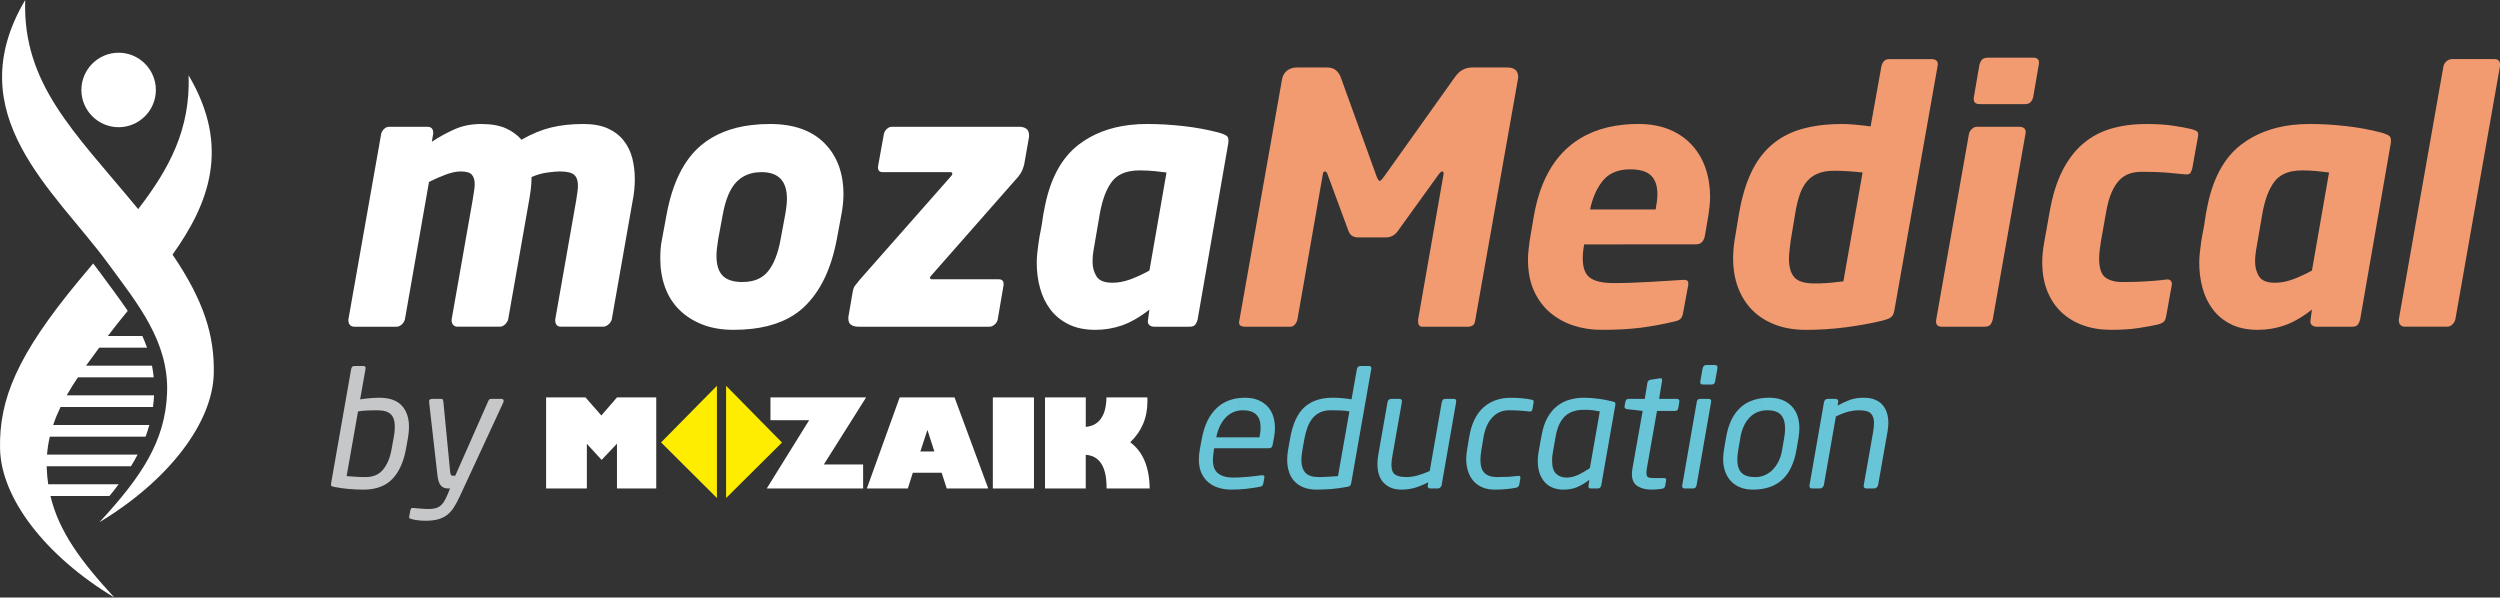
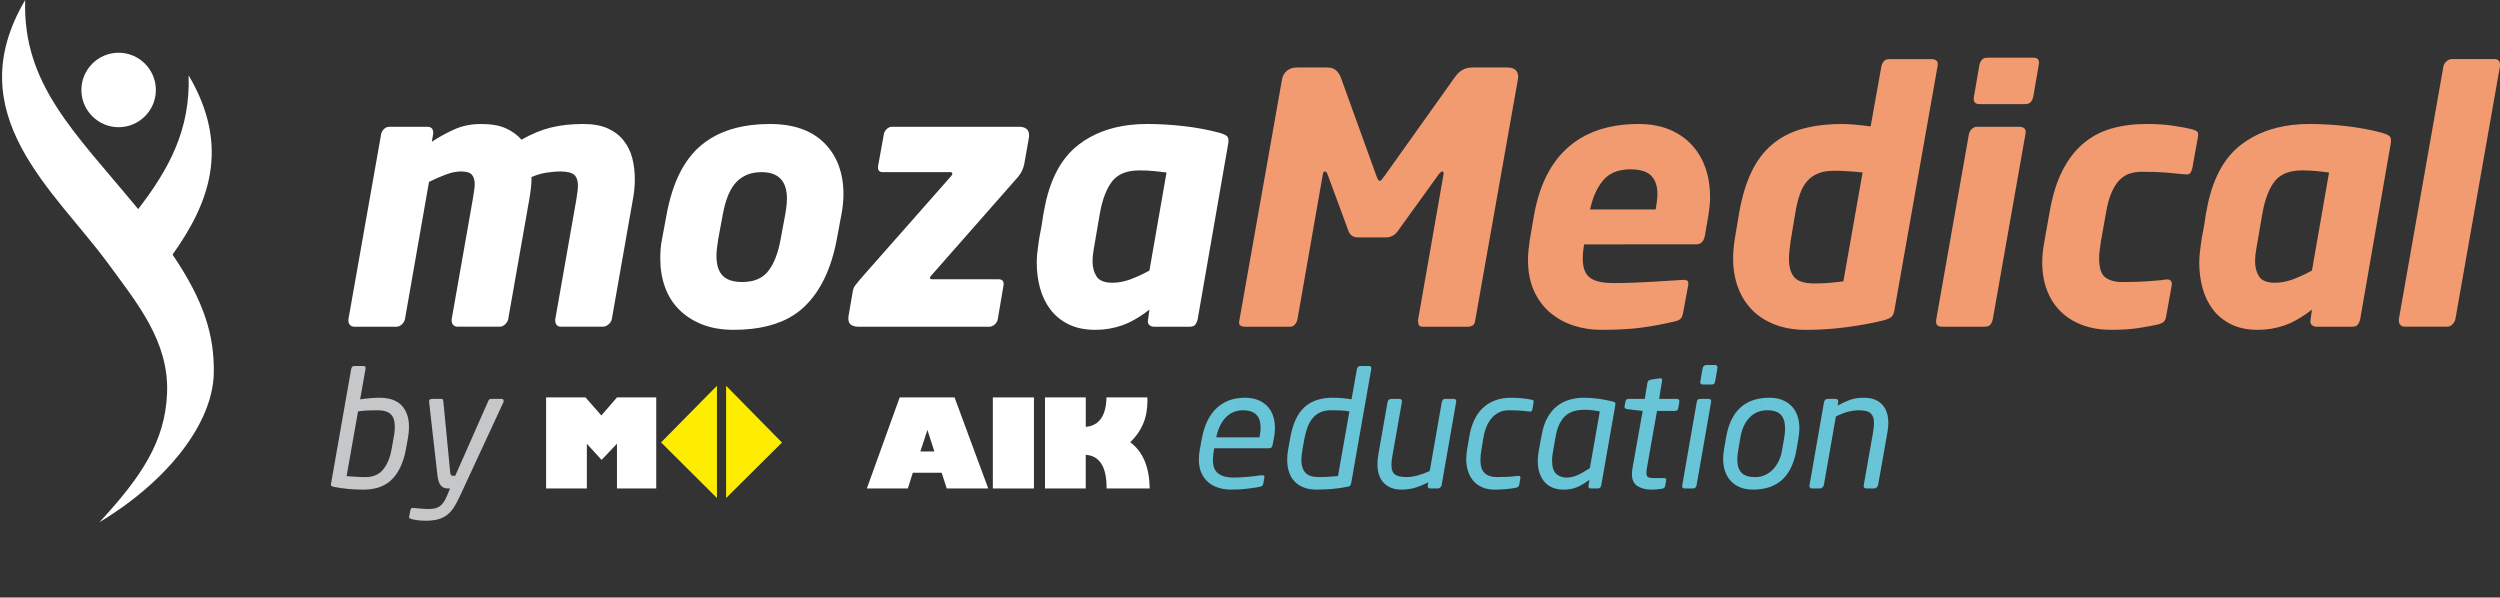
<svg xmlns="http://www.w3.org/2000/svg" version="1.1" id="Layer_1" x="0px" y="0px" width="223.039px" height="53.308px" viewBox="0 0 223.039 53.308" enable-background="new 0 0 223.039 53.308" xml:space="preserve">
  <rect x="0" y="0" width="223.039" height="53.308" fill="#333333" stroke="none" />
  <path fill-rule="evenodd" clip-rule="evenodd" fill="#FFFFFF" d="M2.248,0C2,7.473,6.637,11.775,12.078,18.353  c0.084,0.102,0.167,0.203,0.25,0.303c2.797-3.633,4.66-7.128,4.5-11.936c3.798,6.43,1.775,11.498-1.435,15.994  c2.818,4.152,3.743,7.225,3.68,10.576c-0.083,4.425-4.034,9.584-10.198,13.296c3.735-4.041,5.875-7.208,6.032-11.548  c0.167-4.598-2.684-8.005-5.248-11.511C4.891,17.008-3.792,10.227,2.248,0z" />
-   <path fill-rule="evenodd" clip-rule="evenodd" fill="#FFFFFF" d="M4.301,43.207h6.283c-0.256,0.345-0.528,0.691-0.815,1.042H4.501  c0.749,3.158,2.715,5.829,5.701,9.059C4.037,49.596,0.086,44.437,0.003,40.012c-0.084-4.425,1.555-8.36,6.996-14.938  c0.444-0.537,0.883-1.059,1.314-1.568c0.221,0.285,0.436,0.569,0.644,0.853c0.82,1.121,1.668,2.232,2.439,3.375  c-0.621,0.755-1.222,1.501-1.775,2.242H12.7c0.153,0.342,0.293,0.688,0.418,1.041H8.852c-0.395,0.534-0.791,1.067-1.176,1.605h5.884  c0.067,0.341,0.118,0.688,0.152,1.041H6.952c-0.354,0.527-0.69,1.061-1,1.605h7.792c-0.019,0.354-0.051,0.701-0.096,1.041H5.403  c-0.252,0.522-0.475,1.056-0.66,1.605h8.58c-0.096,0.352-0.207,0.698-0.333,1.041H4.446c-0.122,0.52-0.208,1.054-0.251,1.605h8.08  c-0.182,0.348-0.379,0.694-0.593,1.041H4.166c0.001,0.053,0.002,0.104,0.004,0.158C4.188,42.257,4.232,42.738,4.301,43.207z" />
  <path fill-rule="evenodd" clip-rule="evenodd" fill="#FFFFFF" d="M10.583,11.349c1.83,0,3.323-1.492,3.323-3.322  s-1.493-3.323-3.323-3.323S7.261,6.197,7.261,8.027S8.753,11.349,10.583,11.349z" />
  <path fill="#FFFFFF" d="M100.773,28.75v-3.801l0.14-0.051c0.571-0.218,1.116-0.472,1.634-0.762l1.525-8.747  c-0.291-0.042-0.653-0.083-1.089-0.125s-0.872-0.062-1.307-0.062c-0.327,0-0.628,0.027-0.903,0.082V11.15  c0.498-0.059,1.017-0.088,1.557-0.088c1.058,0,2.142,0.062,3.252,0.187c1.11,0.125,2.174,0.322,3.19,0.591  c0.353,0.104,0.586,0.208,0.701,0.311c0.114,0.104,0.15,0.312,0.109,0.623l-2.739,15.75c-0.042,0.166-0.109,0.312-0.202,0.436  c-0.094,0.125-0.265,0.187-0.514,0.187h-3.175c-0.166,0-0.306-0.052-0.42-0.155s-0.15-0.26-0.109-0.467l0.124-0.903  C101.934,28.1,101.343,28.477,100.773,28.75z M100.773,11.15v4.134c-0.667,0.133-1.181,0.427-1.541,0.883  c-0.508,0.643-0.877,1.598-1.105,2.864l-0.561,3.268c-0.062,0.353-0.093,0.695-0.093,1.027c0,0.519,0.119,0.965,0.358,1.339  s0.711,0.56,1.417,0.56c0.495,0,1.003-0.092,1.525-0.275v3.801c-0.221,0.106-0.439,0.197-0.653,0.272  c-0.768,0.27-1.567,0.404-2.397,0.404c-0.934,0-1.732-0.166-2.397-0.498c-0.664-0.332-1.204-0.772-1.618-1.323  c-0.415-0.55-0.721-1.182-0.918-1.898s-0.295-1.468-0.295-2.257c0-0.291,0.015-0.581,0.046-0.872s0.067-0.581,0.109-0.872  c0.063-0.457,0.135-0.872,0.218-1.245c0.063-0.332,0.114-0.654,0.156-0.965c0.042-0.312,0.083-0.55,0.125-0.716  c0.477-2.718,1.515-4.685,3.113-5.898C97.505,11.937,99.01,11.359,100.773,11.15L100.773,11.15z M67.063,29.34v-4.262  c0.611-0.134,1.099-0.428,1.463-0.88c0.519-0.644,0.892-1.598,1.12-2.864l0.405-2.179c0.104-0.581,0.156-1.058,0.156-1.432  c0-1.577-0.757-2.366-2.272-2.366c-0.311,0-0.601,0.034-0.872,0.101v-4.304c0.514-0.061,1.054-0.092,1.619-0.092  c2.117,0,3.74,0.571,4.872,1.712c1.131,1.141,1.696,2.666,1.696,4.575c0,0.291-0.021,0.617-0.062,0.98  c-0.042,0.363-0.083,0.638-0.125,0.825l-0.405,2.179c-0.498,2.656-1.468,4.669-2.911,6.039C70.602,28.461,69.04,29.116,67.063,29.34  L67.063,29.34z M91.809,12.089c0,0.125-0.011,0.218-0.031,0.28l-0.405,2.303c-0.042,0.166-0.098,0.337-0.171,0.514  s-0.192,0.368-0.358,0.576l-7.75,8.809c-0.083,0.083-0.125,0.156-0.125,0.218c0,0.083,0.063,0.125,0.187,0.125h5.914  c0.311,0,0.467,0.135,0.467,0.405v0.093l-0.529,3.113c-0.042,0.166-0.135,0.312-0.281,0.436c-0.145,0.125-0.3,0.187-0.467,0.187  H76.587c-0.249,0-0.462-0.052-0.638-0.155s-0.264-0.301-0.264-0.592c0-0.124,0.01-0.218,0.031-0.28l0.342-1.991  c0.042-0.291,0.114-0.504,0.218-0.639c0.104-0.135,0.249-0.316,0.436-0.544l8.125-9.214c0.083-0.083,0.124-0.166,0.124-0.249  c0-0.083-0.062-0.125-0.187-0.125h-6.007c-0.291,0-0.436-0.135-0.436-0.404V14.86l0.529-2.926c0.042-0.166,0.129-0.311,0.264-0.436  c0.135-0.125,0.286-0.187,0.452-0.187h11.361c0.249,0,0.457,0.057,0.623,0.171C91.726,11.596,91.809,11.799,91.809,12.089z   M56.635,15.98c0,0.644-0.063,1.276-0.187,1.899l-1.868,10.614c-0.042,0.166-0.14,0.316-0.295,0.451  c-0.156,0.135-0.316,0.202-0.482,0.202h-3.767c-0.166,0-0.291-0.052-0.374-0.155s-0.125-0.229-0.125-0.374v-0.124l1.868-10.614  c0.042-0.27,0.078-0.514,0.109-0.731s0.047-0.42,0.047-0.607c0-0.436-0.114-0.752-0.342-0.95c-0.229-0.197-0.654-0.295-1.276-0.295  c-0.249,0-0.612,0.031-1.089,0.093c-0.478,0.063-0.955,0.197-1.432,0.405c0,0.353-0.021,0.7-0.062,1.043  c-0.042,0.342-0.093,0.69-0.156,1.042l-1.868,10.614c-0.041,0.166-0.135,0.316-0.28,0.451c-0.146,0.135-0.301,0.202-0.467,0.202  h-3.766c-0.166,0-0.296-0.052-0.389-0.155s-0.14-0.238-0.14-0.405v-0.093l1.868-10.614c0.042-0.291,0.083-0.555,0.125-0.794  c0.042-0.238,0.063-0.461,0.063-0.669c0-0.353-0.083-0.628-0.249-0.825c-0.166-0.197-0.499-0.295-0.996-0.295  c-0.395,0-0.841,0.093-1.339,0.28c-0.498,0.187-0.996,0.405-1.494,0.654l-2.148,12.264c-0.042,0.166-0.135,0.316-0.28,0.451  c-0.145,0.135-0.301,0.202-0.467,0.202h-3.766c-0.166,0-0.296-0.052-0.389-0.155s-0.14-0.238-0.14-0.405v-0.093l2.926-16.56  c0.042-0.166,0.13-0.311,0.265-0.436s0.285-0.187,0.452-0.187h3.393c0.353,0,0.529,0.177,0.529,0.529v0.093l-0.124,0.716  c0.623-0.415,1.292-0.783,2.007-1.105c0.716-0.322,1.51-0.482,2.381-0.482c0.913,0,1.655,0.13,2.226,0.389  c0.571,0.26,1.033,0.597,1.385,1.012c0.913-0.519,1.795-0.882,2.646-1.089c0.851-0.208,1.806-0.312,2.864-0.312  c0.872,0,1.598,0.13,2.179,0.389c0.582,0.26,1.053,0.617,1.417,1.074c0.363,0.457,0.623,0.981,0.778,1.572  C56.557,14.688,56.635,15.316,56.635,15.98L56.635,15.98z M67.063,11.154v4.304c-0.526,0.13-0.977,0.388-1.354,0.771  c-0.57,0.581-0.98,1.556-1.229,2.925l-0.404,2.179c-0.042,0.291-0.078,0.555-0.109,0.794c-0.031,0.238-0.047,0.472-0.047,0.7  c0,0.809,0.187,1.4,0.56,1.774c0.374,0.374,0.955,0.56,1.743,0.56c0.302,0,0.583-0.028,0.84-0.085v4.262  c-0.511,0.058-1.051,0.087-1.618,0.087c-1.059,0-1.992-0.16-2.802-0.482c-0.809-0.321-1.494-0.763-2.055-1.323  c-0.56-0.56-0.98-1.229-1.26-2.007s-0.42-1.624-0.42-2.537c0-0.291,0.01-0.581,0.031-0.872c0.021-0.291,0.063-0.581,0.125-0.872  l0.405-2.179c0.519-2.822,1.536-4.876,3.05-6.163C63.703,11.986,65.218,11.373,67.063,11.154z" />
  <path fill="#F29B71" d="M204.487,28.75v-3.801l0.141-0.051c0.57-0.218,1.115-0.472,1.634-0.762l1.525-8.747  c-0.291-0.042-0.653-0.083-1.09-0.125c-0.436-0.042-0.871-0.062-1.308-0.062c-0.326,0-0.627,0.027-0.902,0.082V11.15  c0.498-0.059,1.018-0.088,1.557-0.088c1.059,0,2.143,0.062,3.253,0.187c1.11,0.125,2.174,0.322,3.19,0.591  c0.353,0.104,0.586,0.208,0.7,0.311c0.114,0.104,0.15,0.312,0.108,0.623l-2.738,15.75c-0.042,0.166-0.109,0.312-0.203,0.436  c-0.093,0.125-0.264,0.187-0.514,0.187h-3.175c-0.166,0-0.306-0.052-0.42-0.155s-0.15-0.26-0.108-0.467l0.124-0.903  C205.648,28.1,205.058,28.477,204.487,28.75L204.487,28.75z M223.039,5.895l-3.984,22.598c-0.041,0.166-0.13,0.316-0.265,0.451  s-0.285,0.202-0.451,0.202h-3.798c-0.165,0-0.295-0.052-0.389-0.155s-0.14-0.238-0.14-0.405v-0.093l3.984-22.598  c0.041-0.166,0.135-0.311,0.279-0.436c0.146-0.124,0.302-0.187,0.467-0.187h3.798c0.332,0,0.498,0.166,0.498,0.498V5.895z   M204.487,11.15v4.134c-0.667,0.133-1.181,0.427-1.54,0.883c-0.509,0.643-0.877,1.598-1.105,2.864l-0.561,3.268  c-0.063,0.353-0.093,0.695-0.093,1.027c0,0.519,0.119,0.965,0.357,1.339c0.239,0.374,0.711,0.56,1.417,0.56  c0.495,0,1.003-0.092,1.524-0.275v3.801c-0.221,0.106-0.438,0.197-0.653,0.272c-0.768,0.27-1.567,0.404-2.396,0.404  c-0.935,0-1.733-0.166-2.397-0.498s-1.203-0.772-1.618-1.323c-0.415-0.55-0.722-1.182-0.919-1.898  c-0.196-0.716-0.295-1.468-0.295-2.257c0-0.291,0.016-0.581,0.047-0.872c0.03-0.291,0.067-0.581,0.108-0.872  c0.063-0.457,0.135-0.872,0.218-1.245c0.063-0.332,0.114-0.654,0.156-0.965c0.041-0.312,0.083-0.55,0.124-0.716  c0.478-2.718,1.515-4.685,3.113-5.898C201.22,11.937,202.725,11.359,204.487,11.15L204.487,11.15z M172.803,28.975v-0.82  l2.861-16.221c0.042-0.166,0.13-0.311,0.265-0.436s0.285-0.187,0.451-0.187h3.798c0.166,0,0.306,0.047,0.42,0.14  s0.15,0.254,0.108,0.482l-2.925,16.591c-0.042,0.166-0.109,0.312-0.203,0.436c-0.093,0.125-0.274,0.187-0.544,0.187h-3.798  C173.028,29.146,172.884,29.089,172.803,28.975L172.803,28.975z M172.803,6.23V5.45c0.079,0.104,0.099,0.252,0.06,0.445  L172.803,6.23L172.803,6.23z M176.598,9.288c-0.394,0-0.561-0.208-0.498-0.623l0.498-2.895c0.042-0.166,0.114-0.312,0.218-0.436  c0.104-0.125,0.28-0.187,0.529-0.187h4.047c0.415,0,0.581,0.208,0.498,0.623l-0.498,2.895c-0.042,0.166-0.114,0.311-0.218,0.436  s-0.28,0.187-0.529,0.187H176.598L176.598,9.288z M191.477,11.062c0.934,0,1.743,0.052,2.428,0.156s1.234,0.208,1.649,0.311  c0.291,0.083,0.462,0.171,0.514,0.265c0.052,0.094,0.058,0.244,0.016,0.452l-0.498,2.77c-0.041,0.167-0.099,0.306-0.171,0.42  c-0.073,0.114-0.265,0.15-0.576,0.109c-0.29-0.021-0.57-0.047-0.84-0.078c-0.271-0.031-0.545-0.057-0.825-0.078  s-0.592-0.036-0.934-0.046c-0.343-0.011-0.731-0.016-1.167-0.016c-0.374,0-0.727,0.052-1.059,0.156  c-0.332,0.104-0.633,0.291-0.903,0.56c-0.27,0.27-0.508,0.638-0.716,1.105c-0.207,0.467-0.373,1.063-0.498,1.79l-0.467,2.615  c-0.041,0.29-0.077,0.56-0.108,0.809c-0.031,0.25-0.047,0.478-0.047,0.685c0,0.851,0.182,1.417,0.545,1.696  c0.363,0.28,0.876,0.42,1.54,0.42c0.437,0,0.825-0.005,1.168-0.016c0.342-0.01,0.664-0.026,0.965-0.046  c0.301-0.021,0.586-0.042,0.855-0.063c0.271-0.021,0.551-0.052,0.841-0.093c0.229-0.042,0.389-0.005,0.482,0.109  s0.119,0.254,0.078,0.42l-0.498,2.77c-0.042,0.229-0.12,0.389-0.234,0.482c-0.113,0.094-0.295,0.171-0.544,0.233  c-0.456,0.104-1.027,0.208-1.712,0.312s-1.494,0.155-2.428,0.155c-0.913,0-1.743-0.135-2.49-0.404s-1.391-0.659-1.931-1.167  c-0.539-0.509-0.959-1.136-1.26-1.884c-0.301-0.747-0.452-1.608-0.452-2.583c0-0.56,0.063-1.172,0.188-1.836l0.467-2.615  c0.249-1.453,0.628-2.682,1.136-3.689c0.509-1.006,1.131-1.821,1.868-2.443c0.736-0.623,1.577-1.069,2.521-1.338  C189.323,11.197,190.355,11.062,191.477,11.062z M172.803,5.45v0.78l-3.8,21.485c-0.041,0.249-0.13,0.436-0.265,0.561  c-0.135,0.124-0.42,0.238-0.856,0.342c-0.934,0.229-1.991,0.421-3.175,0.576c-0.604,0.08-1.211,0.139-1.82,0.178v-4.113  c0.148-0.009,0.294-0.02,0.436-0.034c0.446-0.041,0.825-0.083,1.136-0.124l1.713-9.712c-0.354-0.042-0.769-0.078-1.245-0.109  c-0.478-0.031-0.903-0.047-1.276-0.047c-0.274,0-0.528,0.019-0.763,0.056v-4.163c0.47-0.042,0.963-0.063,1.479-0.063  c0.312,0,0.7,0.021,1.167,0.062c0.467,0.042,0.918,0.094,1.354,0.156l0.966-5.385c0.041-0.166,0.114-0.311,0.218-0.436  c0.104-0.124,0.27-0.187,0.498-0.187h3.735C172.546,5.272,172.714,5.332,172.803,5.45L172.803,5.45z M172.803,28.154l-0.064,0.37  c-0.029,0.196-0.008,0.347,0.064,0.45V28.154z M162.887,11.125v4.163c-0.245,0.04-0.468,0.099-0.669,0.178  c-0.395,0.155-0.727,0.389-0.996,0.7c-0.271,0.311-0.488,0.706-0.654,1.183c-0.166,0.478-0.301,1.038-0.404,1.681l-0.405,2.428  c-0.041,0.311-0.077,0.607-0.108,0.887c-0.031,0.28-0.047,0.534-0.047,0.763c0,0.726,0.161,1.271,0.482,1.634  c0.322,0.363,0.919,0.545,1.79,0.545c0.354,0,0.691-0.009,1.012-0.029v4.113c-0.584,0.037-1.17,0.056-1.759,0.056  c-1.038,0-1.961-0.155-2.771-0.467s-1.489-0.747-2.039-1.308c-0.55-0.56-0.97-1.229-1.261-2.007  c-0.29-0.778-0.436-1.634-0.436-2.568c0-0.27,0.011-0.535,0.031-0.794s0.052-0.534,0.094-0.825l0.404-2.428  c0.249-1.432,0.612-2.651,1.09-3.657c0.477-1.007,1.095-1.832,1.852-2.475c0.758-0.644,1.655-1.111,2.692-1.401  C161.427,11.318,162.127,11.194,162.887,11.125L162.887,11.125z M144.864,29.374v-4.128c0.231-0.005,0.471-0.012,0.716-0.021  c0.57-0.021,1.131-0.046,1.681-0.078c0.55-0.031,1.068-0.062,1.557-0.093c0.487-0.031,0.887-0.057,1.198-0.078  c0.249-0.021,0.42,0,0.514,0.062c0.093,0.063,0.119,0.208,0.078,0.436l-0.437,2.366c-0.041,0.249-0.108,0.436-0.202,0.56  c-0.093,0.125-0.285,0.218-0.576,0.28c-1.037,0.249-2.049,0.436-3.034,0.561C145.899,29.298,145.401,29.343,144.864,29.374  L144.864,29.374z M144.864,21.801v-3.113h2.848c0.042-0.249,0.078-0.487,0.109-0.715c0.031-0.229,0.047-0.446,0.047-0.654  c0-0.727-0.188-1.276-0.561-1.65c-0.374-0.374-0.996-0.561-1.868-0.561c-0.201,0-0.393,0.012-0.575,0.036v-4.021  c0.415-0.041,0.846-0.062,1.292-0.062c1.058,0,1.986,0.166,2.785,0.498s1.469,0.794,2.008,1.385c0.54,0.591,0.944,1.281,1.214,2.07  c0.271,0.789,0.404,1.64,0.404,2.552c0,0.27-0.015,0.545-0.046,0.825c-0.031,0.28-0.067,0.565-0.109,0.856l-0.312,1.805  c-0.104,0.499-0.362,0.747-0.777,0.747H144.864z M135.448,6.891c0,0.042-0.005,0.078-0.016,0.109s-0.016,0.067-0.016,0.109  l-3.828,21.602c-0.042,0.166-0.119,0.28-0.233,0.343c-0.114,0.062-0.234,0.093-0.358,0.093h-4.109c-0.248,0-0.373-0.166-0.373-0.498  v-0.124l2.272-12.98v-0.093c0-0.104-0.041-0.156-0.124-0.156c-0.063,0-0.156,0.072-0.28,0.218l-3.704,5.136  c-0.27,0.353-0.612,0.529-1.027,0.529h-2.49c-0.415,0-0.695-0.176-0.841-0.529l-1.898-5.136c-0.063-0.146-0.135-0.218-0.218-0.218  c-0.104,0-0.166,0.083-0.187,0.249l-2.272,12.98c-0.042,0.166-0.119,0.312-0.233,0.436c-0.114,0.125-0.244,0.187-0.39,0.187h-4.108  c-0.104,0-0.208-0.025-0.312-0.077c-0.104-0.053-0.155-0.141-0.155-0.265v-0.094l3.829-21.633c0.062-0.332,0.212-0.591,0.451-0.778  c0.238-0.187,0.523-0.28,0.855-0.28h2.708c0.332,0,0.592,0.078,0.778,0.233c0.187,0.156,0.332,0.358,0.436,0.607l3.206,8.871  c0.104,0.27,0.197,0.405,0.28,0.405c0.063,0,0.119-0.036,0.171-0.109c0.053-0.073,0.13-0.171,0.234-0.296l6.318-8.871  c0.395-0.56,0.902-0.84,1.525-0.84h3.144C135.127,6.02,135.448,6.31,135.448,6.891L135.448,6.891z M144.864,11.124v4.021  c-0.779,0.101-1.392,0.415-1.837,0.944c-0.55,0.654-0.938,1.521-1.167,2.599h3.004v3.113h-3.533  c-0.041,0.228-0.072,0.451-0.094,0.669c-0.021,0.218-0.03,0.42-0.03,0.607c0,0.809,0.213,1.375,0.638,1.696  c0.426,0.322,1.137,0.482,2.132,0.482c0.284,0,0.58-0.003,0.888-0.01v4.128c-0.618,0.035-1.287,0.053-2.008,0.053  c-0.851,0-1.665-0.124-2.443-0.373s-1.474-0.628-2.086-1.137c-0.611-0.508-1.1-1.157-1.463-1.945  c-0.363-0.788-0.545-1.722-0.545-2.801c0-0.27,0.016-0.55,0.047-0.84s0.067-0.592,0.109-0.902l0.373-2.179  c0.478-2.718,1.505-4.762,3.082-6.132C141.234,11.984,142.879,11.32,144.864,11.124z" />
  <path fill="#C6C7C8" d="M36.488,38.086c0,0.311-0.029,0.63-0.087,0.959l-0.189,1.047c-0.213,1.153-0.623,2.04-1.228,2.659  c-0.48,0.492-1.118,0.789-1.912,0.892v-1.119c0.458-0.082,0.825-0.292,1.104-0.63c0.369-0.445,0.621-1.046,0.756-1.802l0.189-1.047  c0.039-0.193,0.065-0.373,0.08-0.537c0.015-0.165,0.022-0.315,0.022-0.451c0-0.504-0.121-0.872-0.364-1.104  c-0.242-0.232-0.639-0.349-1.192-0.349c-0.171,0-0.37,0.002-0.596,0.008v-1.094c0.3-0.021,0.562-0.033,0.785-0.033  c0.882,0,1.541,0.23,1.977,0.69S36.488,37.272,36.488,38.086z M33.073,43.643c-0.207,0.026-0.425,0.039-0.654,0.039  c-0.436,0-0.875-0.02-1.315-0.058c-0.441-0.039-0.879-0.103-1.315-0.189c-0.146-0.029-0.228-0.067-0.247-0.116s-0.02-0.121,0-0.218  l1.788-10.175c0.02-0.077,0.048-0.143,0.087-0.196c0.039-0.053,0.116-0.079,0.232-0.079h0.741c0.078,0,0.138,0.017,0.182,0.051  c0.043,0.033,0.056,0.108,0.036,0.225l-0.479,2.704c0.291-0.049,0.594-0.085,0.909-0.109l0.036-0.003v1.094l-0.254,0.007  c-0.334,0.01-0.627,0.038-0.879,0.087l-1.018,5.771c0.243,0.019,0.521,0.039,0.836,0.058c0.315,0.02,0.599,0.029,0.85,0.029  c0.165,0,0.319-0.013,0.465-0.039V43.643z" />
  <path fill="#C6C7C8" d="M44.933,35.774c0,0.049-0.014,0.103-0.043,0.16l-3.881,8.372c-0.184,0.397-0.366,0.731-0.545,1.003  c-0.18,0.271-0.385,0.492-0.618,0.661c-0.233,0.17-0.499,0.293-0.8,0.371c-0.3,0.077-0.659,0.116-1.075,0.116  c-0.204,0-0.417-0.012-0.64-0.036s-0.407-0.056-0.552-0.095c-0.078-0.02-0.148-0.044-0.211-0.072  c-0.063-0.029-0.084-0.083-0.065-0.16l0.102-0.538c0.02-0.106,0.051-0.177,0.094-0.211c0.043-0.033,0.133-0.041,0.269-0.021  c0.078,0.01,0.172,0.02,0.283,0.029s0.228,0.02,0.349,0.028c0.121,0.01,0.24,0.018,0.356,0.022s0.213,0.007,0.291,0.007  c0.204,0,0.385-0.017,0.545-0.051c0.16-0.033,0.305-0.097,0.436-0.188c0.131-0.093,0.25-0.219,0.356-0.378  c0.106-0.16,0.213-0.366,0.32-0.618l0.247-0.596h-0.16c-0.116,0-0.225-0.015-0.327-0.044c-0.102-0.028-0.197-0.085-0.284-0.167  c-0.087-0.082-0.16-0.196-0.218-0.342c-0.058-0.145-0.102-0.339-0.131-0.581l-0.741-6.512c-0.02-0.155,0-0.252,0.058-0.29  c0.058-0.039,0.14-0.059,0.247-0.059h0.755c0.087,0,0.141,0.024,0.16,0.072c0.02,0.049,0.034,0.103,0.043,0.16l0.611,6.309  c0.019,0.145,0.048,0.234,0.087,0.269c0.039,0.034,0.083,0.051,0.131,0.051h0.232l2.936-6.643c0.029-0.077,0.063-0.133,0.102-0.167  c0.039-0.034,0.111-0.051,0.218-0.051h0.857C44.866,35.586,44.933,35.649,44.933,35.774z" />
  <polygon fill="#FFFFFF" points="52.357,43.58 52.357,39.596 53.673,41.03 55.043,39.585 55.043,43.58 58.547,43.58 58.547,35.456   55.043,35.456 53.65,37.068 52.236,35.456 48.721,35.456 48.721,43.58 " />
-   <polygon fill="#FFFFFF" points="77.004,43.58 77.004,41.436 73.5,41.436 77.27,35.456 68.737,35.456 68.737,37.49 72.186,37.49   68.405,43.58 " />
  <path fill="#FFFFFF" d="M82.735,42.177h1.276l0.453,1.403h3.703l-3.006-8.124h-2.426v2.916l0.005-0.016l0.619,1.919h-0.625V42.177z   M77.336,43.58h3.658l0.442-1.403h1.299v-1.901H82.11l0.625-1.903v-2.916h-2.47L77.336,43.58z" />
  <rect x="88.576" y="35.456" fill="#FFFFFF" width="3.669" height="8.124" />
  <path fill="#FFFFFF" d="M96.865,43.58v-3.003c0.614,0.041,1.078,0.303,1.389,0.791c0.311,0.486,0.468,1.189,0.468,2.112v0.1h3.846  c-0.011-0.954-0.16-1.775-0.45-2.461c-0.287-0.688-0.716-1.243-1.285-1.667c0.504-0.474,0.886-1.017,1.146-1.627  c0.26-0.609,0.389-1.293,0.39-2.048c0-0.056-0.001-0.108-0.005-0.16c-0.003-0.052-0.005-0.105-0.005-0.161h-3.647  c-0.013,0.818-0.175,1.448-0.488,1.889c-0.311,0.442-0.764,0.688-1.357,0.738v-2.627h-3.636v8.124H96.865z" />
-   <path fill="#FFED00" d="M63.962,44.431V34.418l-4.984,5.051L63.962,44.431L63.962,44.431z M64.78,34.418v10.013l4.985-4.951  L64.78,34.418z" />
+   <path fill="#FFED00" d="M63.962,44.431V34.418l-4.984,5.051L63.962,44.431z M64.78,34.418v10.013l4.985-4.951  L64.78,34.418z" />
  <path fill="#68C4D7" d="M113.746,38.188c0,0.281-0.028,0.572-0.087,0.872l-0.116,0.61c-0.02,0.098-0.051,0.175-0.095,0.232  c-0.043,0.059-0.118,0.088-0.225,0.088h-2.733v-0.974h1.875l0.015-0.073c0.059-0.291,0.087-0.557,0.087-0.8  c0-1.026-0.522-1.54-1.569-1.54c-0.141,0-0.277,0.011-0.407,0.034v-1.117c0.191-0.024,0.39-0.036,0.596-0.036  c0.446,0,0.836,0.07,1.17,0.211s0.612,0.331,0.836,0.574c0.223,0.242,0.388,0.527,0.494,0.857  C113.693,37.456,113.746,37.81,113.746,38.188L113.746,38.188z M110.491,42.598c0.275-0.011,0.556-0.029,0.843-0.057  c0.456-0.044,0.853-0.09,1.192-0.139c0.214-0.028,0.306,0.039,0.276,0.204l-0.087,0.494c-0.02,0.106-0.051,0.184-0.095,0.232  c-0.044,0.048-0.129,0.082-0.255,0.102c-0.436,0.078-0.845,0.138-1.228,0.182c-0.201,0.023-0.417,0.04-0.647,0.051V42.598z   M110.491,39.99h-2.166l-0.029,0.174c-0.058,0.34-0.087,0.635-0.087,0.887c0,0.553,0.16,0.95,0.479,1.192s0.76,0.363,1.322,0.363  c0.158,0,0.318-0.003,0.48-0.009v1.069c-0.21,0.01-0.433,0.015-0.669,0.015c-0.358,0-0.709-0.048-1.054-0.146  c-0.344-0.097-0.649-0.252-0.916-0.465c-0.266-0.213-0.482-0.489-0.646-0.828c-0.165-0.34-0.248-0.756-0.248-1.25  c0-0.281,0.029-0.582,0.087-0.901l0.189-1.018c0.223-1.163,0.661-2.052,1.315-2.667c0.524-0.493,1.171-0.788,1.94-0.887v1.117  c-0.164,0.028-0.319,0.075-0.465,0.14c-0.262,0.117-0.492,0.281-0.69,0.495c-0.198,0.213-0.366,0.462-0.501,0.748  c-0.136,0.286-0.238,0.594-0.306,0.923l-0.014,0.073h1.977V39.99z" />
  <path fill="#68C4D7" d="M121.058,32.926c0.038-0.184,0.15-0.275,0.334-0.275h0.741c0.165,0,0.232,0.092,0.204,0.275l-1.788,10.175  c-0.02,0.097-0.051,0.172-0.095,0.226c-0.043,0.053-0.133,0.089-0.269,0.108c-0.465,0.087-0.923,0.15-1.374,0.189  c-0.189,0.016-0.378,0.029-0.566,0.038v-1.114l0.269-0.015c0.32-0.019,0.605-0.039,0.857-0.058l1.018-5.771  c-0.232-0.049-0.511-0.077-0.836-0.087c-0.324-0.01-0.603-0.015-0.835-0.015c-0.169,0-0.326,0.014-0.473,0.04v-1.12  c0.21-0.026,0.431-0.039,0.661-0.039c0.223,0,0.489,0.012,0.8,0.036c0.31,0.024,0.601,0.061,0.872,0.109L121.058,32.926z   M118.245,43.662c-0.26,0.014-0.52,0.02-0.777,0.02c-0.446,0-0.834-0.065-1.163-0.196c-0.33-0.131-0.604-0.313-0.821-0.545  s-0.38-0.514-0.486-0.843c-0.107-0.329-0.16-0.693-0.16-1.091c0-0.29,0.028-0.596,0.087-0.915l0.188-1.047  c0.224-1.25,0.645-2.156,1.265-2.718c0.486-0.44,1.108-0.708,1.868-0.804v1.12c-0.166,0.03-0.319,0.077-0.458,0.142  c-0.262,0.121-0.484,0.29-0.669,0.509c-0.184,0.218-0.334,0.478-0.45,0.777c-0.116,0.301-0.208,0.625-0.276,0.974l-0.188,1.047  c-0.029,0.174-0.054,0.342-0.073,0.501c-0.019,0.16-0.028,0.308-0.028,0.443c0,0.494,0.118,0.872,0.355,1.134  s0.637,0.393,1.199,0.393c0.18,0,0.375-0.005,0.589-0.015V43.662z" />
  <path fill="#68C4D7" d="M129.691,35.586c0.106,0,0.174,0.031,0.203,0.095c0.029,0.063,0.034,0.128,0.015,0.196l-1.294,7.412  c-0.02,0.078-0.061,0.146-0.123,0.204c-0.063,0.058-0.134,0.087-0.211,0.087h-0.684c-0.087,0-0.149-0.029-0.188-0.087  c-0.039-0.059-0.049-0.126-0.029-0.204l0.044-0.262c-0.437,0.224-0.838,0.388-1.206,0.494c-0.369,0.107-0.771,0.16-1.207,0.16  c-0.63,0-1.141-0.191-1.533-0.574s-0.589-0.957-0.589-1.723c0-0.271,0.029-0.566,0.088-0.886l0.813-4.622  c0.02-0.107,0.063-0.182,0.131-0.226c0.067-0.043,0.141-0.065,0.218-0.065h0.698c0.184,0,0.261,0.097,0.232,0.291l-0.843,4.781  c-0.059,0.32-0.088,0.597-0.088,0.829c0,0.406,0.104,0.688,0.313,0.843s0.555,0.232,1.039,0.232c0.311,0,0.64-0.048,0.988-0.146  c0.35-0.097,0.708-0.228,1.076-0.392l1.075-6.148c0.02-0.078,0.051-0.146,0.095-0.204c0.044-0.058,0.128-0.087,0.254-0.087H129.691z  " />
  <path fill="#68C4D7" d="M134.604,36.604c-0.581,0-1.07,0.213-1.468,0.64c-0.397,0.426-0.659,1.017-0.785,1.773l-0.188,1.133  c-0.059,0.34-0.087,0.63-0.087,0.873c0,0.552,0.125,0.946,0.377,1.185c0.252,0.237,0.616,0.355,1.091,0.355  c0.358,0,0.673-0.007,0.944-0.021s0.567-0.041,0.887-0.08c0.116-0.02,0.194-0.008,0.232,0.036c0.039,0.044,0.049,0.104,0.029,0.182  l-0.087,0.523c-0.02,0.106-0.054,0.182-0.102,0.226c-0.049,0.043-0.132,0.075-0.248,0.094c-0.242,0.049-0.525,0.088-0.85,0.116  c-0.325,0.029-0.657,0.044-0.996,0.044c-0.426,0-0.799-0.07-1.119-0.211c-0.319-0.14-0.584-0.331-0.792-0.574  c-0.208-0.242-0.365-0.53-0.473-0.864c-0.106-0.334-0.159-0.695-0.159-1.083c0-0.136,0.007-0.269,0.021-0.399s0.031-0.265,0.051-0.4  l0.189-1.133c0.193-1.183,0.612-2.066,1.257-2.653c0.645-0.586,1.466-0.879,2.464-0.879c0.339,0,0.663,0.015,0.974,0.044  c0.311,0.028,0.581,0.067,0.813,0.116c0.136,0.019,0.214,0.053,0.232,0.102c0.02,0.048,0.02,0.121,0,0.218l-0.087,0.523  c-0.02,0.077-0.048,0.138-0.087,0.182s-0.126,0.056-0.262,0.036c-0.311-0.039-0.594-0.065-0.851-0.08S134.962,36.604,134.604,36.604  z" />
  <path fill="#68C4D7" d="M141.318,35.484c0.437,0,0.877,0.031,1.323,0.095c0.445,0.063,0.853,0.143,1.221,0.239  c0.136,0.029,0.216,0.067,0.24,0.116c0.023,0.049,0.026,0.121,0.007,0.218l-1.25,7.137c-0.02,0.078-0.051,0.146-0.095,0.204  c-0.044,0.058-0.123,0.087-0.239,0.087h-0.582c-0.106,0-0.174-0.026-0.203-0.08c-0.029-0.053-0.034-0.133-0.015-0.239l0.073-0.451  c-0.214,0.155-0.41,0.286-0.589,0.393c-0.18,0.106-0.358,0.196-0.538,0.269l-0.073,0.028v-1.055  c0.047-0.018,0.093-0.036,0.139-0.057c0.329-0.145,0.698-0.354,1.104-0.624l0.887-5.059c-0.194-0.039-0.399-0.072-0.618-0.102  c-0.218-0.029-0.481-0.044-0.792-0.044c-0.261,0-0.501,0.024-0.72,0.072v-1.095C140.834,35.502,141.074,35.484,141.318,35.484z   M140.599,43.499c-0.156,0.059-0.318,0.103-0.486,0.132c-0.193,0.034-0.412,0.051-0.654,0.051c-0.31,0-0.604-0.051-0.879-0.152  c-0.276-0.102-0.516-0.257-0.72-0.465c-0.203-0.209-0.365-0.476-0.487-0.8c-0.121-0.325-0.182-0.71-0.182-1.155  c0-0.271,0.029-0.563,0.088-0.872l0.262-1.439c0.116-0.63,0.295-1.155,0.537-1.577c0.242-0.421,0.531-0.76,0.865-1.017  s0.705-0.441,1.112-0.553c0.179-0.049,0.36-0.087,0.544-0.114v1.095c-0.413,0.091-0.75,0.269-1.01,0.531  c-0.397,0.402-0.664,0.99-0.799,1.766l-0.262,1.497c-0.02,0.106-0.034,0.218-0.044,0.335c-0.01,0.116-0.015,0.228-0.015,0.334  c0,0.562,0.124,0.954,0.371,1.177s0.545,0.335,0.894,0.335c0.292,0,0.58-0.055,0.864-0.162V43.499z" />
  <path fill="#68C4D7" d="M149.589,35.586c0.184,0,0.262,0.097,0.232,0.291l-0.087,0.494c-0.02,0.136-0.061,0.218-0.124,0.247  c-0.063,0.029-0.133,0.043-0.211,0.043h-1.569l-0.901,5.103c-0.028,0.174-0.044,0.314-0.044,0.421c0,0.214,0.054,0.344,0.16,0.393  s0.276,0.072,0.509,0.072h0.887c0.165,0,0.232,0.068,0.204,0.204l-0.088,0.509c-0.02,0.067-0.048,0.121-0.087,0.159  c-0.039,0.039-0.111,0.068-0.218,0.088c-0.146,0.02-0.301,0.036-0.466,0.051c-0.164,0.015-0.314,0.021-0.45,0.021  c-0.494,0-0.908-0.104-1.243-0.313c-0.334-0.208-0.501-0.564-0.501-1.068c0-0.097,0.005-0.187,0.015-0.269s0.024-0.182,0.043-0.298  l0.901-5.073l-1.381-0.159c-0.077-0.01-0.141-0.037-0.188-0.08c-0.049-0.044-0.063-0.104-0.044-0.182l0.073-0.393  c0.019-0.106,0.058-0.177,0.116-0.211c0.058-0.034,0.126-0.051,0.203-0.051h1.41l0.232-1.425c0.029-0.164,0.136-0.261,0.319-0.29  l0.771-0.116c0.106-0.02,0.175-0.003,0.204,0.051c0.028,0.054,0.033,0.118,0.014,0.196l-0.261,1.584H149.589z" />
  <path fill="#68C4D7" d="M152.99,32.563c0.184,0,0.262,0.097,0.232,0.291l-0.204,1.163c-0.019,0.106-0.053,0.182-0.102,0.225  c-0.048,0.044-0.131,0.065-0.247,0.065h-0.741c-0.106,0-0.177-0.029-0.211-0.087c-0.033-0.059-0.041-0.126-0.021-0.203l0.203-1.163  c0.02-0.077,0.057-0.146,0.109-0.203c0.054-0.059,0.133-0.088,0.24-0.088H152.99L152.99,32.563z M152.423,35.586  c0.088,0,0.152,0.02,0.196,0.059c0.044,0.038,0.056,0.116,0.036,0.232l-1.293,7.412c-0.02,0.078-0.051,0.146-0.095,0.204  c-0.044,0.058-0.128,0.087-0.255,0.087h-0.697c-0.106,0-0.177-0.029-0.211-0.087c-0.034-0.059-0.041-0.126-0.021-0.204l1.293-7.412  c0.02-0.136,0.063-0.219,0.132-0.247c0.067-0.029,0.14-0.044,0.218-0.044H152.423z" />
  <path fill="#68C4D7" d="M160.533,38.217c0,0.136-0.007,0.271-0.021,0.407s-0.031,0.271-0.051,0.406l-0.189,1.105  c-0.097,0.552-0.244,1.049-0.443,1.489c-0.198,0.441-0.455,0.814-0.771,1.119c-0.314,0.306-0.692,0.538-1.133,0.698  c-0.247,0.089-0.513,0.153-0.8,0.192v-1.134c0.121-0.029,0.237-0.069,0.349-0.12c0.267-0.121,0.502-0.288,0.705-0.501  c0.203-0.214,0.376-0.468,0.516-0.764c0.141-0.295,0.24-0.622,0.298-0.98l0.189-1.105c0.029-0.154,0.049-0.3,0.059-0.436  c0.009-0.136,0.014-0.267,0.014-0.393c0-0.523-0.123-0.921-0.37-1.191c-0.247-0.271-0.656-0.407-1.229-0.407  c-0.187,0-0.363,0.019-0.53,0.056v-1.127c0.228-0.031,0.468-0.048,0.72-0.048c0.445,0,0.836,0.067,1.17,0.203  s0.615,0.325,0.843,0.567s0.397,0.53,0.509,0.864C160.478,37.454,160.533,37.819,160.533,38.217z M157.125,43.635  c-0.228,0.031-0.467,0.047-0.72,0.047c-0.436,0-0.821-0.067-1.155-0.203s-0.613-0.325-0.836-0.567s-0.393-0.53-0.509-0.864  c-0.116-0.335-0.174-0.705-0.174-1.112c0-0.136,0.007-0.269,0.021-0.399s0.031-0.265,0.051-0.399l0.189-1.105  c0.359-2.089,1.403-3.254,3.132-3.498v1.127c-0.406,0.09-0.755,0.289-1.047,0.598c-0.411,0.437-0.681,1.027-0.807,1.773  l-0.188,1.105c-0.059,0.319-0.087,0.605-0.087,0.857c0,0.523,0.123,0.915,0.37,1.177s0.656,0.393,1.229,0.393  c0.186,0,0.362-0.02,0.53-0.062V43.635z" />
  <path fill="#68C4D7" d="M168.47,37.723c0,0.252-0.024,0.514-0.073,0.785l-0.843,4.781c-0.02,0.078-0.063,0.146-0.131,0.204  c-0.067,0.058-0.141,0.087-0.218,0.087h-0.698c-0.087,0-0.152-0.029-0.195-0.087c-0.044-0.059-0.057-0.126-0.037-0.204l0.843-4.781  c0.02-0.136,0.037-0.274,0.052-0.414c0.014-0.141,0.021-0.27,0.021-0.386c0-0.349-0.092-0.62-0.276-0.813  c-0.185-0.194-0.543-0.291-1.075-0.291c-0.281,0-0.577,0.036-0.887,0.109c-0.311,0.072-0.698,0.22-1.163,0.442l-1.075,6.134  c-0.02,0.078-0.063,0.146-0.131,0.204c-0.068,0.058-0.141,0.087-0.219,0.087h-0.712c-0.087,0-0.15-0.031-0.188-0.095  c-0.039-0.063-0.049-0.128-0.029-0.196l1.294-7.412c0.02-0.078,0.053-0.146,0.102-0.204c0.048-0.058,0.141-0.087,0.275-0.087h0.611  c0.213,0,0.305,0.097,0.275,0.291l-0.043,0.305c0.349-0.193,0.702-0.358,1.061-0.494s0.785-0.203,1.279-0.203  c0.388,0,0.72,0.058,0.996,0.174c0.275,0.116,0.501,0.276,0.676,0.48c0.174,0.203,0.303,0.44,0.385,0.712  C168.429,37.122,168.47,37.412,168.47,37.723z" />
</svg>